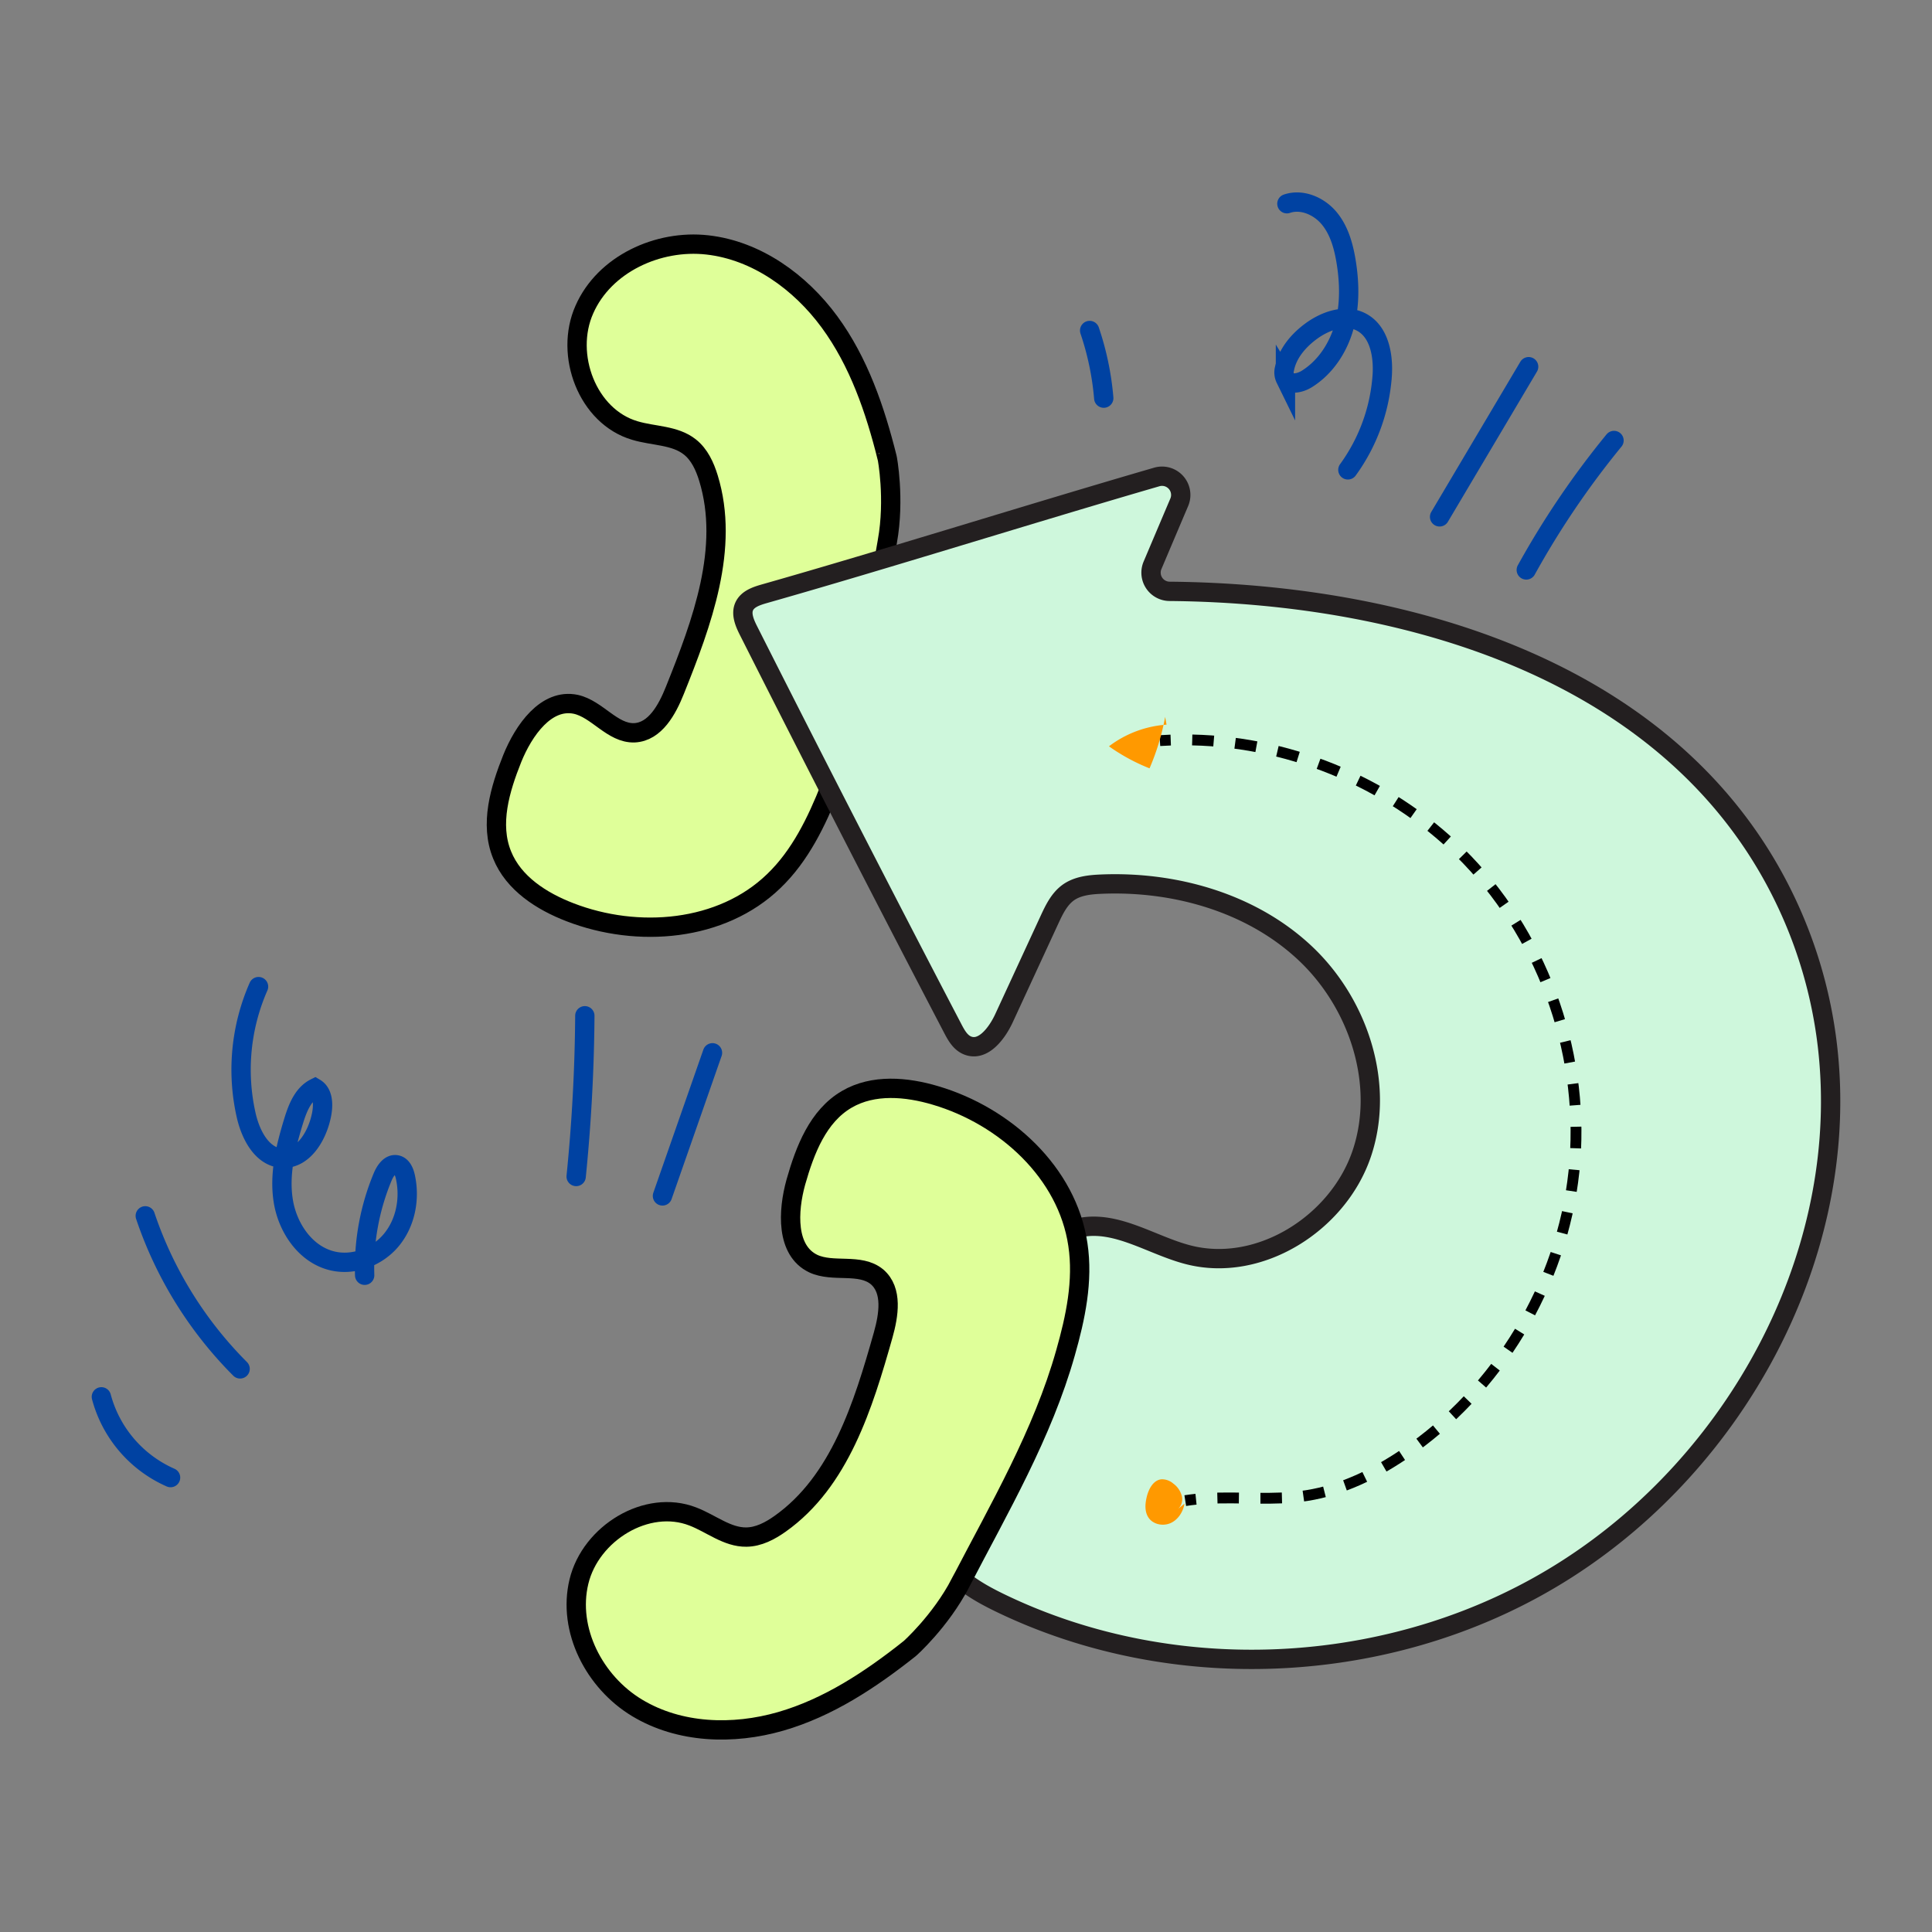
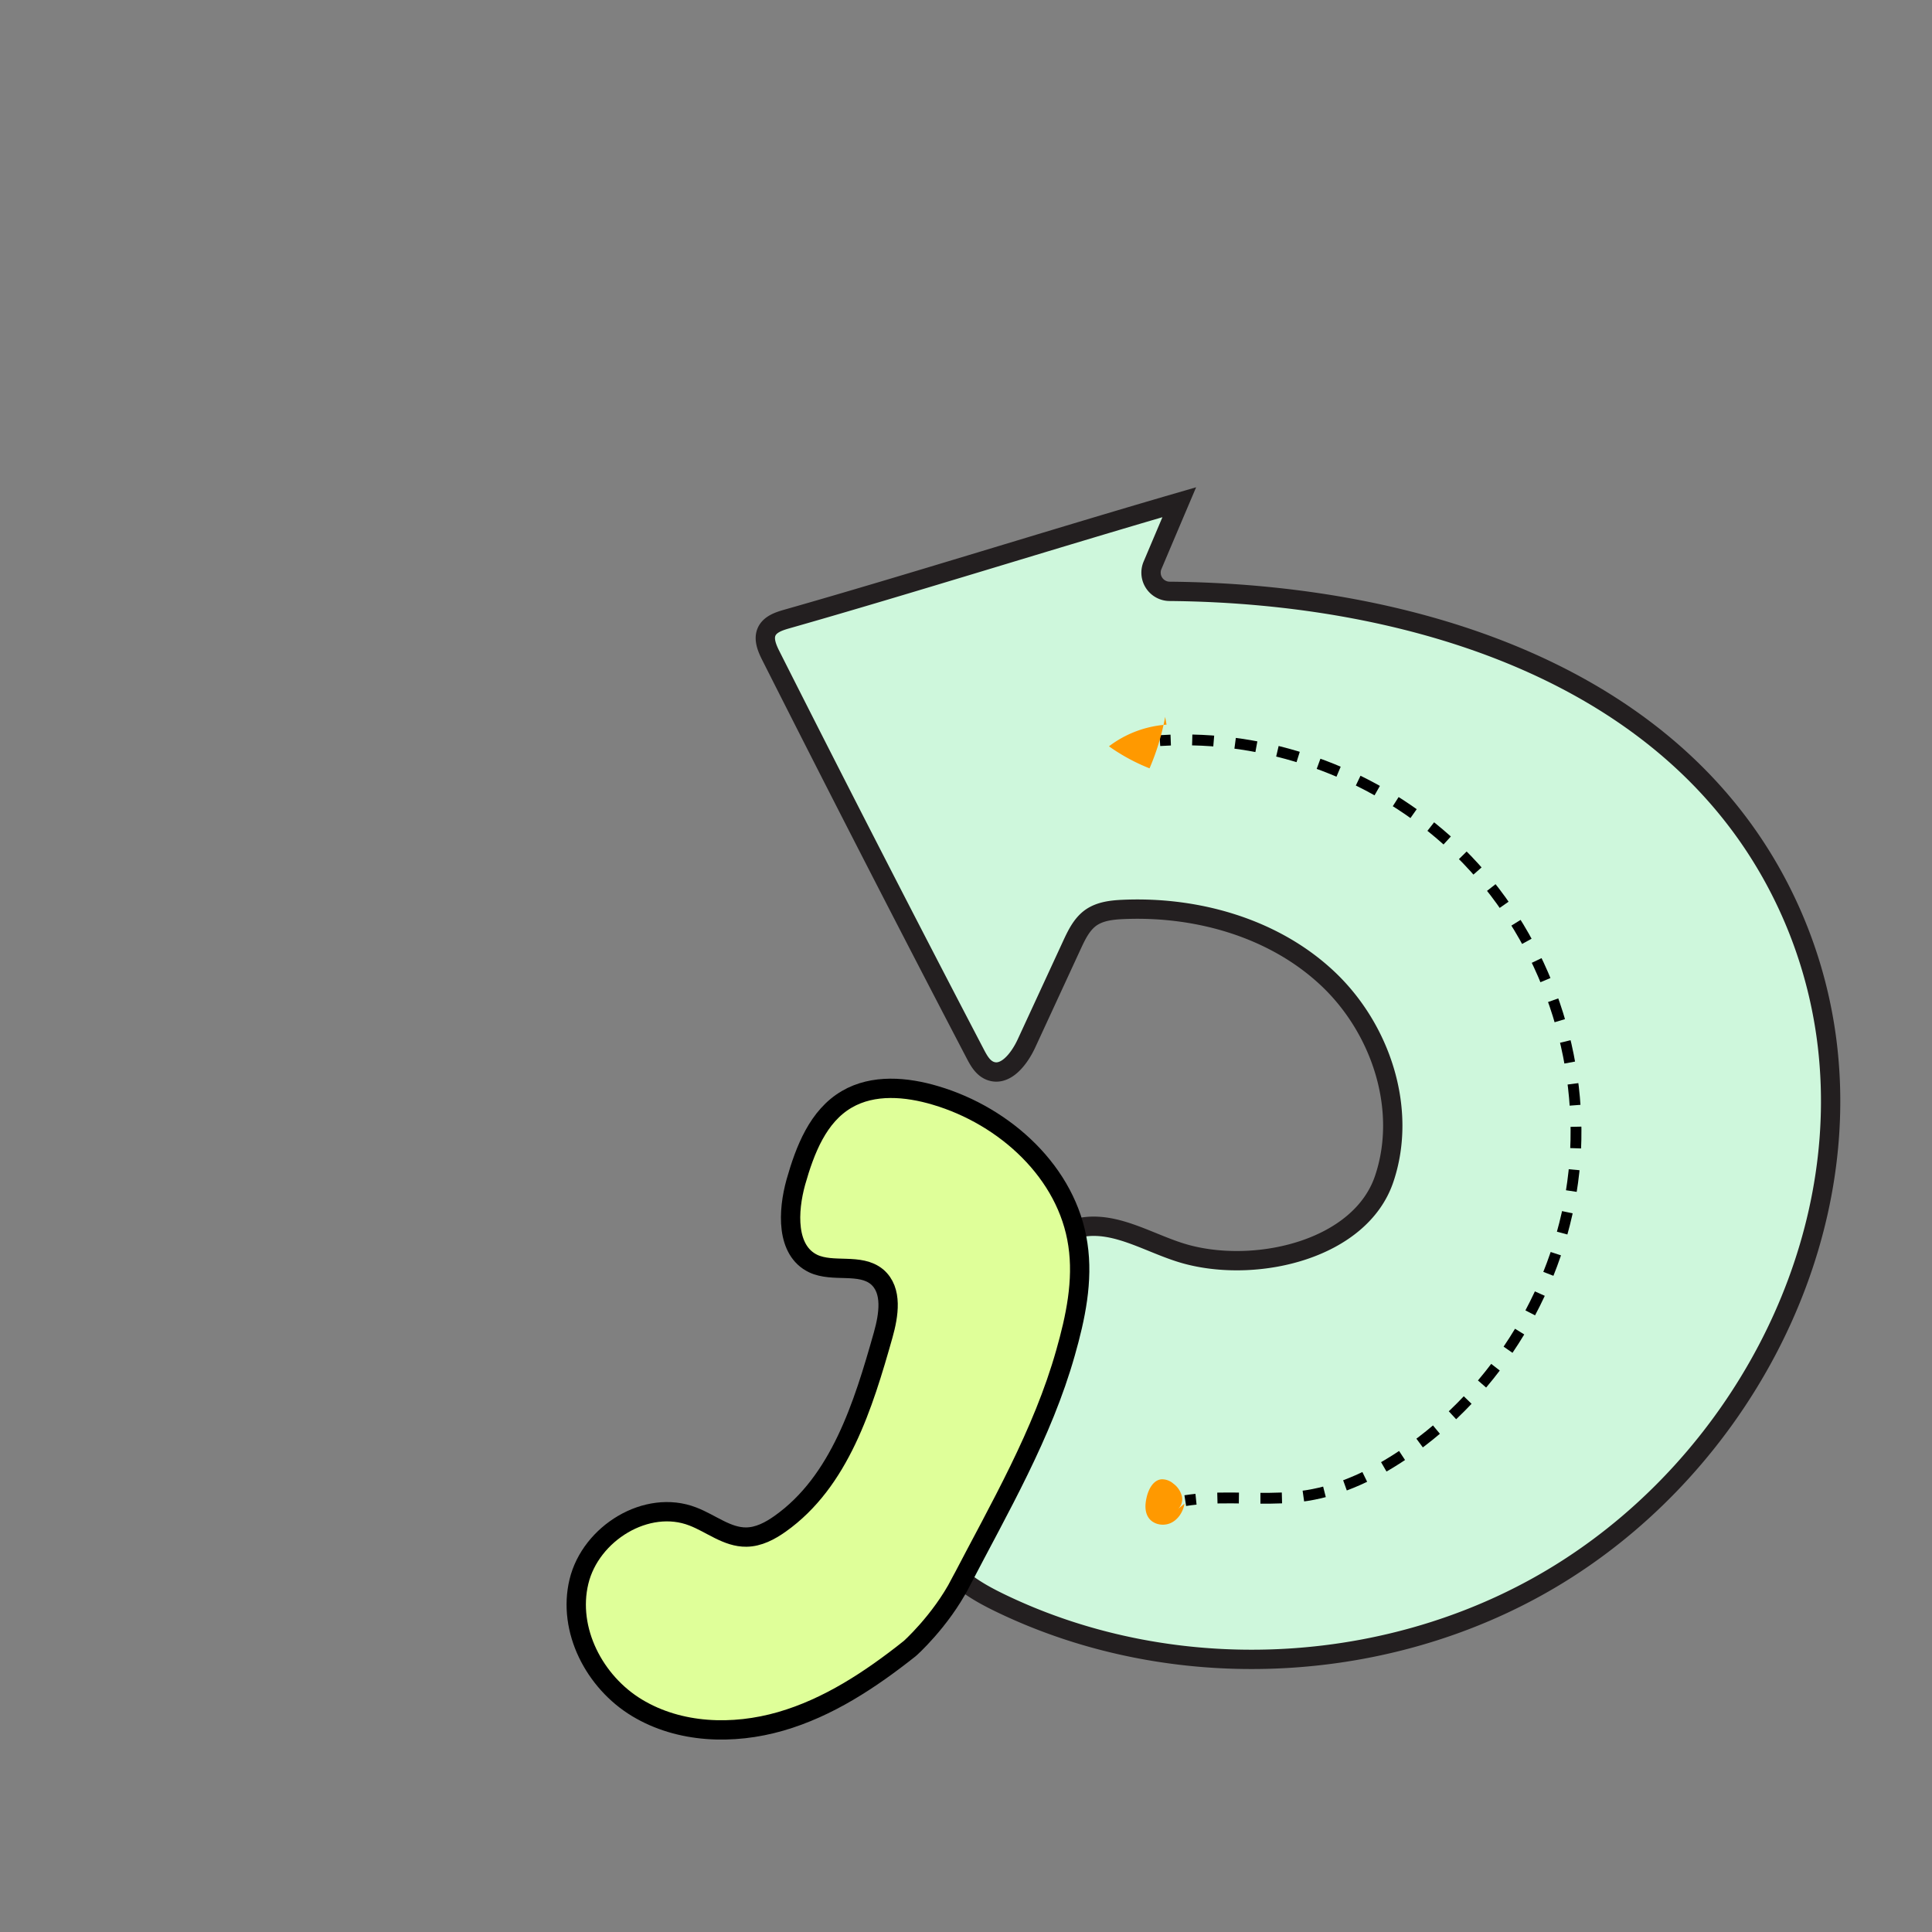
<svg xmlns="http://www.w3.org/2000/svg" id="Layer_1" data-name="Layer 1" viewBox="0 0 1000 1000">
  <rect x="0" y="0" width="1000" height="1000" fill="#808080" stroke="none" />
  <defs>
    <style>.cls-1{fill:#dfff99}.cls-2,.cls-4{fill:none;stroke:black;stroke-miterlimit:10}.cls-2{stroke-width:10px}.cls-4{stroke-width:5.61px}</style>
  </defs>
-   <path class="cls-1" d="M459.3 280.21a428.57 428.57 0 0 1-29.65 127.56c-7 17.56-15.43 35.12-29.14 48.27-27 26.13-70.4 29.71-105.5 16.13-14.62-5.63-29.17-14.9-35.11-29.62-6.52-16-1.14-34 5.26-50 5.9-14.55 17.51-31.17 32.83-28 11.16 2.44 18.94 15.13 30.36 14.75 10.78-.49 17-12.08 20.94-21.92 14.12-35.2 28.49-73.79 17.4-109.93-1.87-6.08-4.63-12.16-9.6-16.09-7.81-6.21-18.8-5.6-28.5-8.52-24.5-7.2-36.6-39.16-26.11-62.65 10.34-23.5 38.12-36.29 63.63-33.42s48.06 19.17 63.23 39.84 23.63 45.43 29.84 70.31" />
-   <path class="cls-2" d="M459.3 280.21c-7.72 43.11-13.34 86.91-29.65 127.56-7 17.56-15.43 35.12-29.14 48.27-27 26.13-70.4 29.71-105.5 16.13-14.62-5.63-29.17-14.9-35.11-29.62-6.52-16-1.14-34 5.26-50 5.9-14.55 17.51-31.17 32.83-28 11.16 2.44 18.94 15.13 30.36 14.75 10.78-.49 17-12.08 20.94-21.92 14.12-35.2 28.49-73.79 17.4-109.93-1.87-6.08-4.63-12.16-9.6-16.09-7.81-6.21-18.8-5.6-28.5-8.52-24.5-7.2-36.6-39.16-26.11-62.65 10.34-23.5 38.12-36.29 63.63-33.42s48.06 19.17 63.23 39.84 23.63 45.43 29.84 70.31c.06-.1 4.08 21.34.12 43.29Z" />
-   <path d="M946.85 551.64a238.75 238.75 0 0 0-19.8-79.24c-54.83-123.79-196.43-165.2-321.64-166.32a9.68 9.68 0 0 1-8.87-13.46q6.91-16.33 13.85-32.67a9.69 9.69 0 0 0-11.62-13.08c-65.41 19-139.91 42.48-203.27 60.49-4.05 1.16-8.58 2.7-10.31 6.53s.19 8.48 2.14 12.34q52.19 103.42 105.81 206.11c1.81 3.48 3.89 7.2 7.5 8.73 8.06 3.42 15.32-6.07 19-14l23.56-51c2.4-5.19 5-10.61 9.61-14 4.86-3.53 11.18-4.19 17.18-4.44 38-1.6 77.61 9.58 105.4 35.6s41.64 68 29.41 104S651.85 659 615 649.47c-18.91-4.88-36.94-17.92-56.08-14.06-17.82 3.59-29.36 20.51-37.92 36.53A418.29 418.29 0 0 0 487.17 757c-4.38 15.89-7.62 33.7.2 48.21 6.22 11.53 18.23 18.61 30 24.33 92.36 44.81 207.85 37.85 294.16-17.72C898.37 756 954.4 653.3 946.85 551.64Z" style="fill:#cef7dc;stroke:#231f20;stroke-width:10px;stroke-miterlimit:10" />
+   <path d="M946.85 551.64a238.75 238.75 0 0 0-19.8-79.24c-54.83-123.79-196.43-165.2-321.64-166.32a9.68 9.68 0 0 1-8.87-13.46q6.91-16.33 13.85-32.67c-65.41 19-139.91 42.48-203.27 60.49-4.05 1.16-8.58 2.7-10.31 6.53s.19 8.48 2.14 12.34q52.19 103.42 105.81 206.11c1.81 3.48 3.89 7.2 7.5 8.73 8.06 3.42 15.32-6.07 19-14l23.56-51c2.4-5.19 5-10.61 9.61-14 4.86-3.53 11.18-4.19 17.18-4.44 38-1.6 77.61 9.58 105.4 35.6s41.64 68 29.41 104S651.85 659 615 649.47c-18.91-4.88-36.94-17.92-56.08-14.06-17.82 3.59-29.36 20.51-37.92 36.53A418.29 418.29 0 0 0 487.17 757c-4.38 15.89-7.62 33.7.2 48.21 6.22 11.53 18.23 18.61 30 24.33 92.36 44.81 207.85 37.85 294.16-17.72C898.37 756 954.4 653.3 946.85 551.64Z" style="fill:#cef7dc;stroke:#231f20;stroke-width:10px;stroke-miterlimit:10" />
  <path class="cls-4" d="M600.35 383.34c1.87-.12 3.74-.21 5.61-.28" />
  <path d="M617.1 383c53.06 1.1 105.55 23.74 142.36 62.07 40.67 42.35 61.43 103.07 55.2 161.46s-39.33 113.37-88 146.19c-15.2 10.25-32.09 18.51-50.2 21.37-17.08 2.7-34.6.53-51.83 1.51" style="stroke-dasharray:11.14 11.14;stroke-width:5.61px;stroke-miterlimit:10;stroke:black;fill:none" />
  <path class="cls-4" d="M619.05 776c-1.85.19-3.71.43-5.56.72" />
  <path d="M609 781.65a6.88 6.88 0 0 0 2.75-7.14 11.57 11.57 0 0 0-4.47-6.62 8.85 8.85 0 0 0-6.08-2.21c-4.18.38-6.61 4.9-7.62 9-.92 3.68-1.21 7.88 1 11 2.46 3.47 7.6 4.4 11.45 2.6s6.36-5.82 7.06-10m-10.01-407.2a123.59 123.59 0 0 1-8.08 26.61 99.46 99.46 0 0 1-21-11.4 55.7 55.7 0 0 1 29.8-11.21" style="fill:#f90" />
-   <path d="M666.1 105.45c7.69-2.64 16.5 1.14 21.75 7.36s7.54 14.4 8.87 22.43c1.85 11.23 2.06 22.9-1 33.85s-9.73 21.16-19.42 27.13c-3.47 2.13-8.82 3.29-10.95-.18a7.42 7.42 0 0 1-.48-5.28c1.56-7.84 7.11-14.37 13.52-19.15 7.53-5.61 17.93-9.27 26.24-4.89 9.36 4.93 11.53 17.38 10.78 27.93a94.12 94.12 0 0 1-17.75 48.55m47.47 24.32 46.09-77.72M790 295a446.72 446.72 0 0 1 45.41-67M564 171.07a147.68 147.68 0 0 1 7.3 35m-437.48 304.6a106.84 106.84 0 0 0-6.34 66.83c2.31 10 8.13 21.24 18.34 22 11.21.78 18.56-11.73 20.66-22.77.93-4.89.87-11-3.41-13.56-6.3 3.18-9.09 10.54-11.16 17.29-4.08 13.33-7.48 27.35-5.29 41.13s11.23 27.29 24.71 30.87c11.2 3 23.75-1.67 31.17-10.57s9.82-21.43 7.32-32.75c-.58-2.66-1.86-5.69-4.53-6.23-3.37-.69-5.86 3-7.19 6.16a122 122 0 0 0-9.35 51M75.19 629.32a204.38 204.38 0 0 0 49.09 79.21M52.47 723a63.57 63.57 0 0 0 35.81 41.8m214.43-239.04q-.3 41.67-4.49 83.19M342.89 619l25.89-74.07" style="stroke:#0042a2;stroke-linecap:round;stroke-width:10px;stroke-miterlimit:10;fill:none" />
  <path class="cls-1" d="M497.12 819.32a428.68 428.68 0 0 0 54.4-119.14c5.18-18.17 9.22-37.24 6.39-56-5.44-37.18-37.63-66.53-73.71-77.18-15-4.47-32.2-6-45.89 2-14.93 8.69-21.64 26.2-26.37 42.82-4.2 15.12-5.15 35.38 8.93 42.19 10.33 4.88 24.23-.41 33.05 6.86 8.23 7 6.07 19.93 3.2 30.15-10.31 36.5-22.49 75.83-53.34 97.69-5.19 3.67-11.08 6.8-17.42 6.88-10 .15-18.31-7.05-27.77-10.66-23.8-9.25-52.9 8.68-58.93 33.69s8 52 30 65.31 49.76 14.16 74.4 7.05 46.45-21.55 66.56-37.47" />
  <path class="cls-2" d="M497.12 819.32c20.21-38.87 42.5-77 54.4-119.14 5.18-18.17 9.22-37.24 6.39-56-5.44-37.18-37.63-66.53-73.71-77.18-15-4.47-32.2-6-45.89 2-14.93 8.69-21.64 26.2-26.37 42.82-4.2 15.12-5.15 35.38 8.93 42.19 10.33 4.88 24.23-.41 33.05 6.86 8.23 7 6.07 19.93 3.2 30.15-10.31 36.5-22.49 75.83-53.34 97.69-5.19 3.67-11.08 6.8-17.42 6.88-10 .15-18.31-7.05-27.77-10.66-23.8-9.25-52.9 8.68-58.93 33.69s8 52 30 65.31 49.76 14.16 74.4 7.05 46.45-21.55 66.56-37.47c-.03.14 16.24-14.39 26.5-34.19Z" />
</svg>